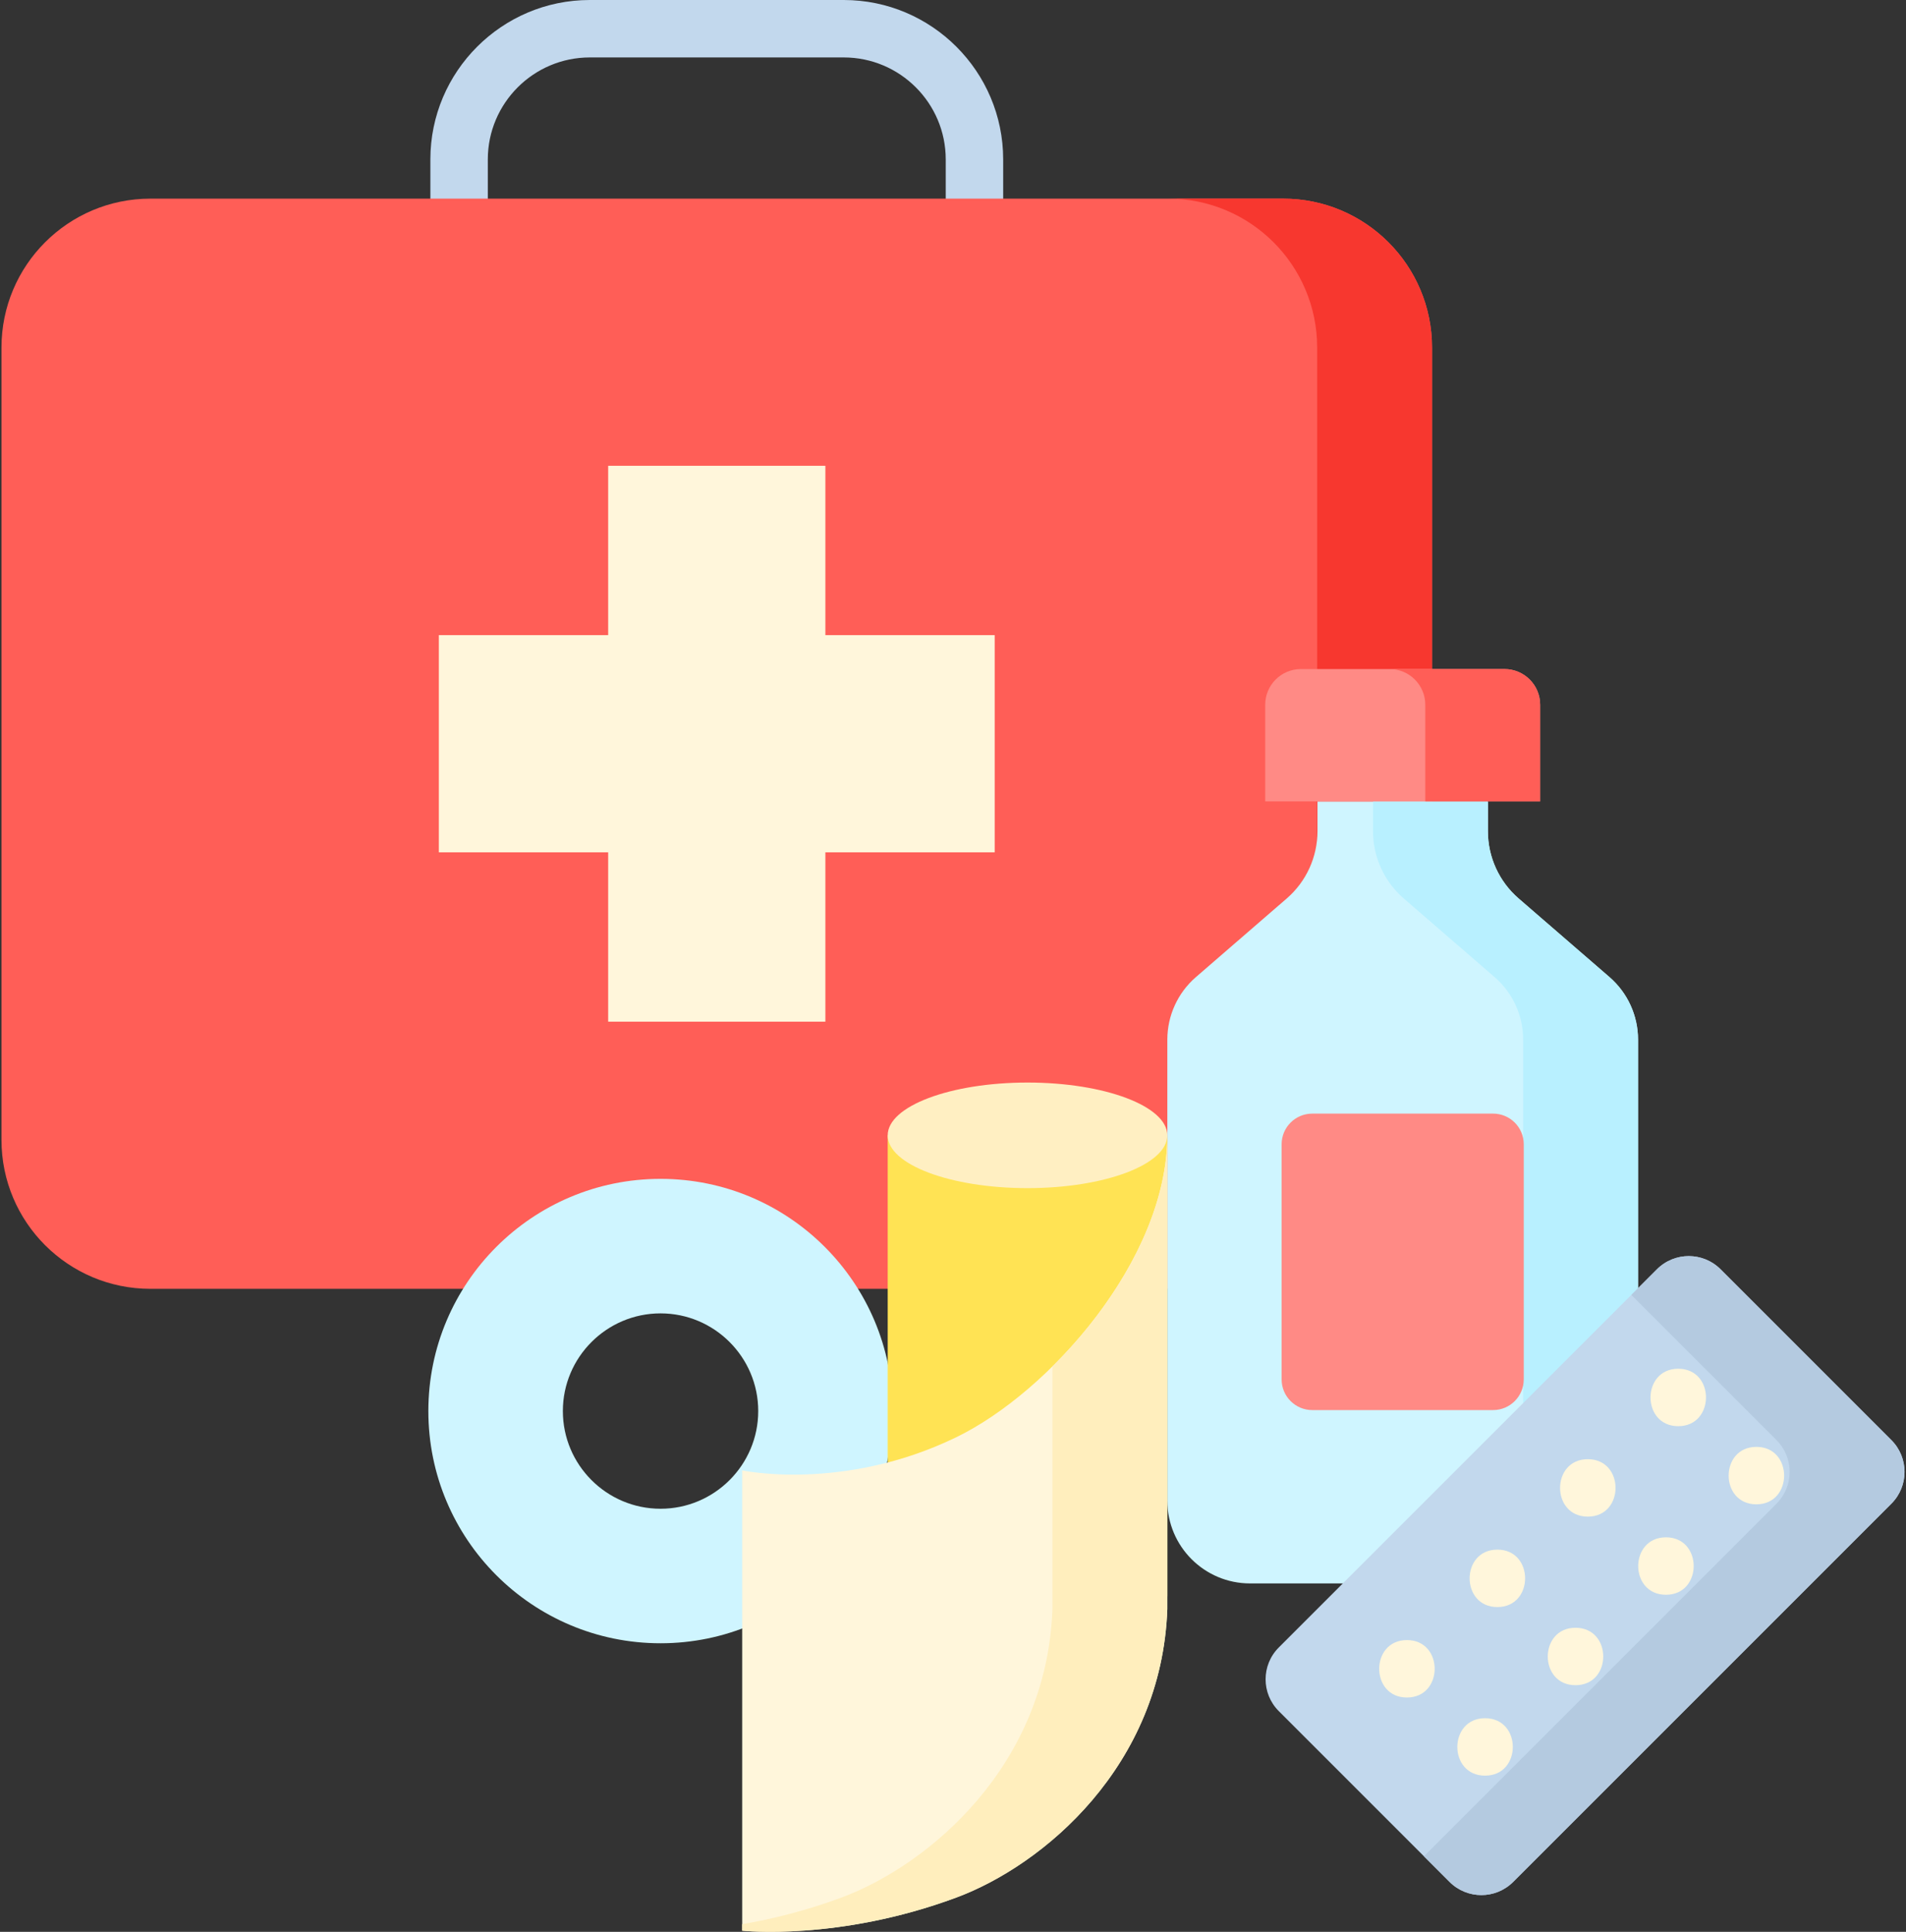
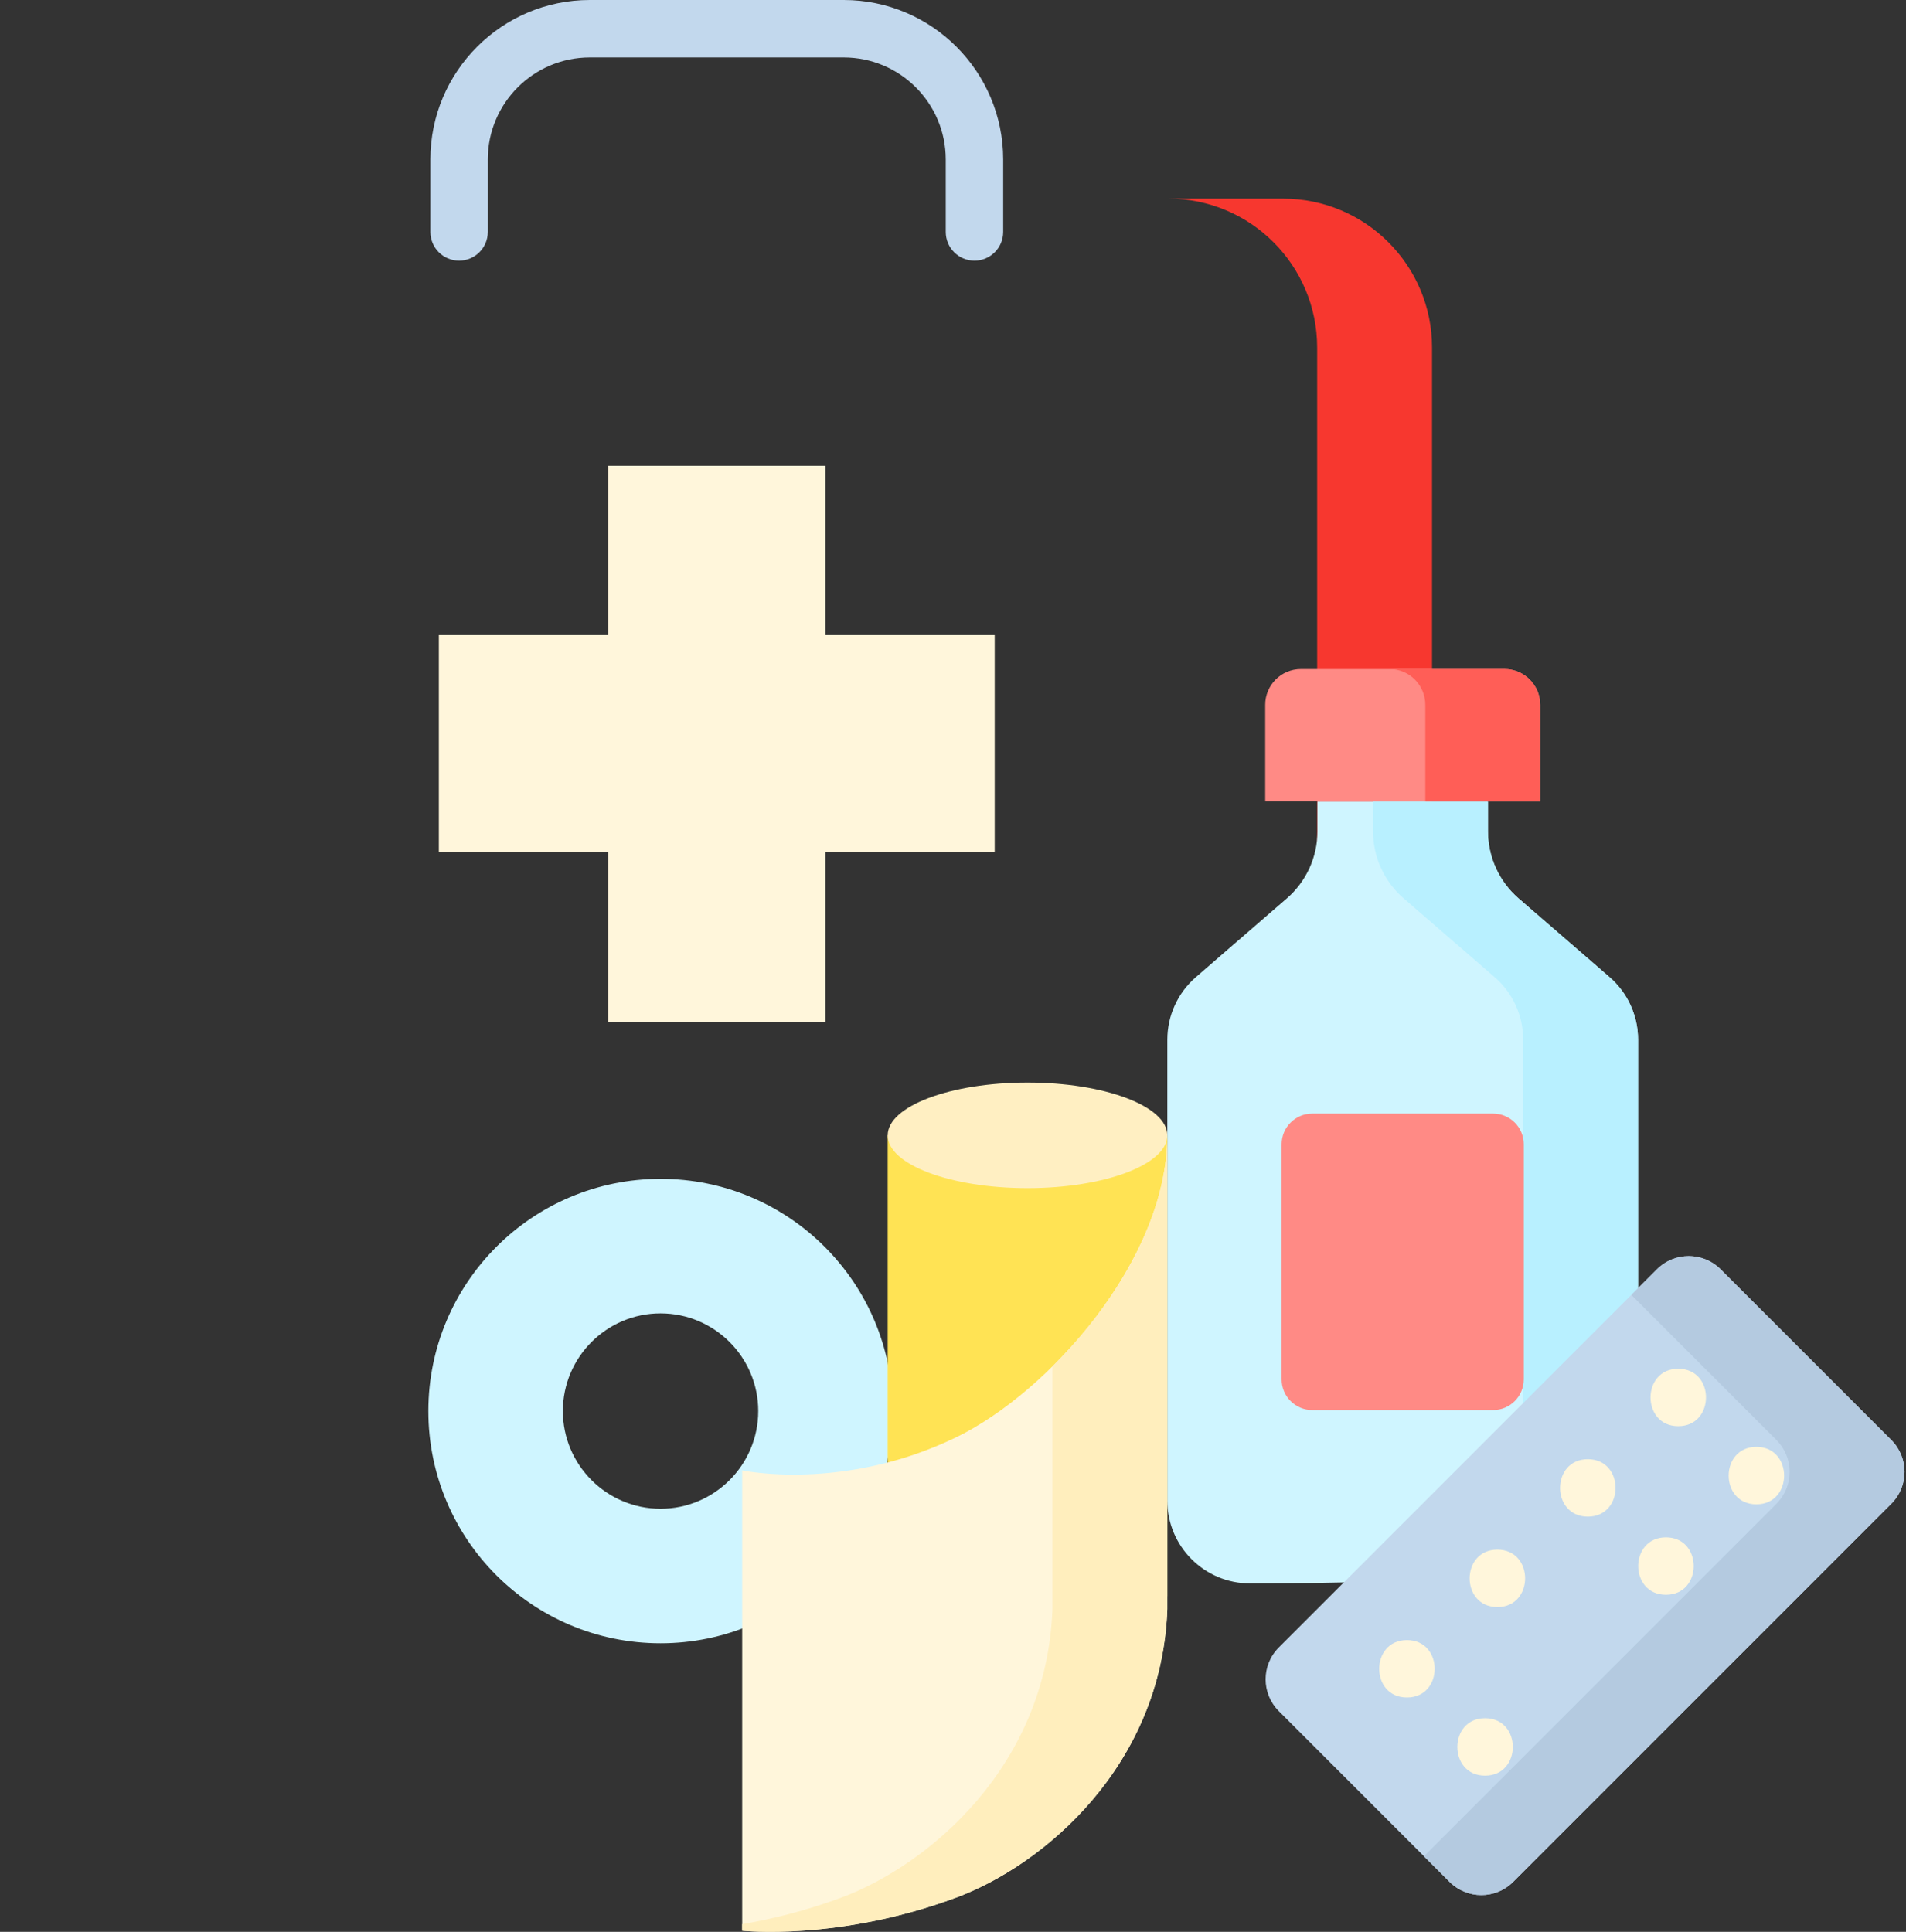
<svg xmlns="http://www.w3.org/2000/svg" width="148" height="150" viewBox="0 0 148 150" fill="none">
  <rect x="0" y="0" width="148" height="150" fill="#333333" stroke="none" />
  <path d="M75.666 20.239C74.434 20.239 73.436 19.24 73.436 18.009V12.379C73.436 8.012 69.883 4.46 65.517 4.46H45.797C41.43 4.46 37.878 8.012 37.878 12.379V18.009C37.878 19.24 36.88 20.239 35.648 20.239C34.416 20.239 33.418 19.24 33.418 18.009V12.379C33.418 5.553 38.971 0 45.797 0H65.517C72.342 0 77.896 5.553 77.896 12.379V18.009C77.896 19.24 76.897 20.239 75.666 20.239Z" fill="#C2D8ED" />
-   <path d="M111.198 26.988V88.51C111.198 94.896 106.02 100.073 99.634 100.073H11.679C5.292 100.073 0.115 94.896 0.115 88.51V26.988C0.115 20.601 5.293 15.424 11.679 15.424H99.634C106.02 15.424 111.198 20.601 111.198 26.988Z" fill="#FF5E57" />
  <path d="M99.634 15.424H90.714C97.1 15.424 102.277 20.601 102.277 26.988V88.51C102.277 94.896 97.1 100.073 90.714 100.073H99.634C106.02 100.073 111.197 94.896 111.197 88.51V26.988C111.197 20.601 106.02 15.424 99.634 15.424Z" fill="#F7372F" />
  <path d="M77.237 49.316H64.089V36.167H47.224V49.316H34.075V66.181H47.224V79.33H64.089V66.181H77.237V49.316Z" fill="#FFF6DB" />
-   <path d="M124.972 75.865L117.919 69.762C116.405 68.452 115.535 66.548 115.535 64.546V62.236H102.3V64.546C102.3 66.548 101.43 68.452 99.916 69.762L92.863 75.866C91.453 77.086 90.643 78.859 90.643 80.724V116.523C90.643 120.071 93.519 122.947 97.067 122.947H120.768C124.316 122.947 127.192 120.071 127.192 116.523V80.723C127.193 78.858 126.382 77.086 124.972 75.865Z" fill="#CFF5FF" />
+   <path d="M124.972 75.865L117.919 69.762C116.405 68.452 115.535 66.548 115.535 64.546V62.236H102.3V64.546C102.3 66.548 101.43 68.452 99.916 69.762L92.863 75.866C91.453 77.086 90.643 78.859 90.643 80.724V116.523C90.643 120.071 93.519 122.947 97.067 122.947C124.316 122.947 127.192 120.071 127.192 116.523V80.723C127.193 78.858 126.382 77.086 124.972 75.865Z" fill="#CFF5FF" />
  <path d="M124.973 75.865L117.919 69.762C116.405 68.452 115.535 66.548 115.535 64.546V62.236H106.615V64.546C106.615 66.548 107.486 68.452 109 69.762L116.053 75.865C117.463 77.086 118.273 78.858 118.273 80.723V116.523C118.273 120.071 115.397 122.947 111.849 122.947H120.769C124.317 122.947 127.193 120.071 127.193 116.523V80.723C127.193 78.858 126.383 77.086 124.973 75.865Z" fill="#B8F0FF" />
  <path d="M115.937 109.487H101.898C100.583 109.487 99.517 108.42 99.517 107.105V88.849C99.517 87.534 100.583 86.468 101.898 86.468H115.937C117.252 86.468 118.319 87.534 118.319 88.849V107.105C118.318 108.421 117.252 109.487 115.937 109.487Z" fill="#FF8A85" />
  <path d="M119.593 62.229H98.243V54.722C98.243 53.191 99.484 51.95 101.015 51.95H116.821C118.352 51.95 119.593 53.191 119.593 54.722V62.229Z" fill="#FF8A85" />
  <path d="M116.82 51.949H107.9C109.431 51.949 110.673 53.191 110.673 54.722V62.229H119.592V54.722C119.592 53.191 118.351 51.949 116.82 51.949Z" fill="#FF5E57" />
  <path d="M146.863 116.756L117.496 146.123C116.133 147.487 113.922 147.487 112.558 146.123L99.295 132.86C97.932 131.497 97.932 129.286 99.295 127.922L128.662 98.555C130.025 97.192 132.236 97.192 133.6 98.555L146.863 111.818C148.227 113.182 148.227 115.393 146.863 116.756Z" fill="#C2D8ED" />
  <path d="M146.863 111.818L133.6 98.555C132.237 97.192 130.026 97.192 128.662 98.555L126.671 100.546L137.943 111.818C139.307 113.182 139.307 115.393 137.943 116.756L110.567 144.132L112.558 146.123C113.922 147.487 116.133 147.487 117.497 146.123L146.863 116.756C148.227 115.393 148.227 113.182 146.863 111.818Z" fill="#B4CAE0" />
  <path d="M109.248 127.346C112.122 127.346 112.118 131.806 109.248 131.806C106.373 131.806 106.378 127.346 109.248 127.346Z" fill="#FFF6DB" />
  <path d="M116.27 120.323C119.145 120.323 119.14 124.783 116.27 124.783C113.396 124.783 113.401 120.323 116.27 120.323Z" fill="#FFF6DB" />
  <path d="M123.293 113.301C126.167 113.301 126.162 117.761 123.293 117.761C120.418 117.761 120.423 113.301 123.293 113.301Z" fill="#FFF6DB" />
  <path d="M130.315 106.278C133.19 106.278 133.185 110.738 130.315 110.738C127.441 110.738 127.446 106.278 130.315 106.278Z" fill="#FFF6DB" />
  <path d="M115.315 133.413C118.19 133.413 118.185 137.873 115.315 137.873C112.441 137.873 112.445 133.413 115.315 133.413Z" fill="#FFF6DB" />
-   <path d="M122.337 126.39C125.212 126.39 125.207 130.85 122.337 130.85C119.463 130.85 119.468 126.39 122.337 126.39Z" fill="#FFF6DB" />
  <path d="M129.36 119.368C132.234 119.368 132.23 123.828 129.36 123.828C126.486 123.828 126.49 119.368 129.36 119.368Z" fill="#FFF6DB" />
  <path d="M136.383 112.345C139.257 112.345 139.252 116.805 136.383 116.805C133.508 116.805 133.513 112.345 136.383 112.345Z" fill="#FFF6DB" />
  <path d="M51.291 91.534C41.333 91.534 33.261 99.606 33.261 109.564C33.261 119.522 41.333 127.594 51.291 127.594C61.248 127.594 69.321 119.522 69.321 109.564C69.321 99.606 61.248 91.534 51.291 91.534ZM51.291 117.149C47.108 117.149 43.706 113.746 43.706 109.564C43.706 105.382 47.109 101.979 51.291 101.979C55.473 101.979 58.876 105.382 58.876 109.564C58.876 113.746 55.473 117.149 51.291 117.149Z" fill="#CFF5FF" />
  <path d="M68.929 88.155V123.898C68.929 126.162 73.789 127.997 79.785 127.997C85.78 127.997 90.641 126.162 90.641 123.898V88.155H68.929Z" fill="#FFE354" />
  <path d="M90.641 124.936C90.203 137.123 81.022 144.83 74.245 147.343C65.104 150.734 57.631 149.912 57.631 149.912V114.17C57.631 114.17 65.472 115.855 74.245 111.601C81.459 108.103 90.641 97.829 90.641 88.155V124.936Z" fill="#FFF6DB" />
  <path d="M81.721 106.095V124.936C81.284 137.124 72.102 144.83 65.325 147.344C62.552 148.372 59.935 149.012 57.631 149.405V149.912C57.631 149.912 65.104 150.735 74.245 147.344C81.022 144.83 90.204 137.124 90.641 124.936V88.155C90.641 94.595 86.57 101.299 81.721 106.095Z" fill="#FFEEBD" />
  <ellipse cx="79.785" cy="88.155" rx="10.856" ry="4.099" fill="#FFEFC2" />
</svg>